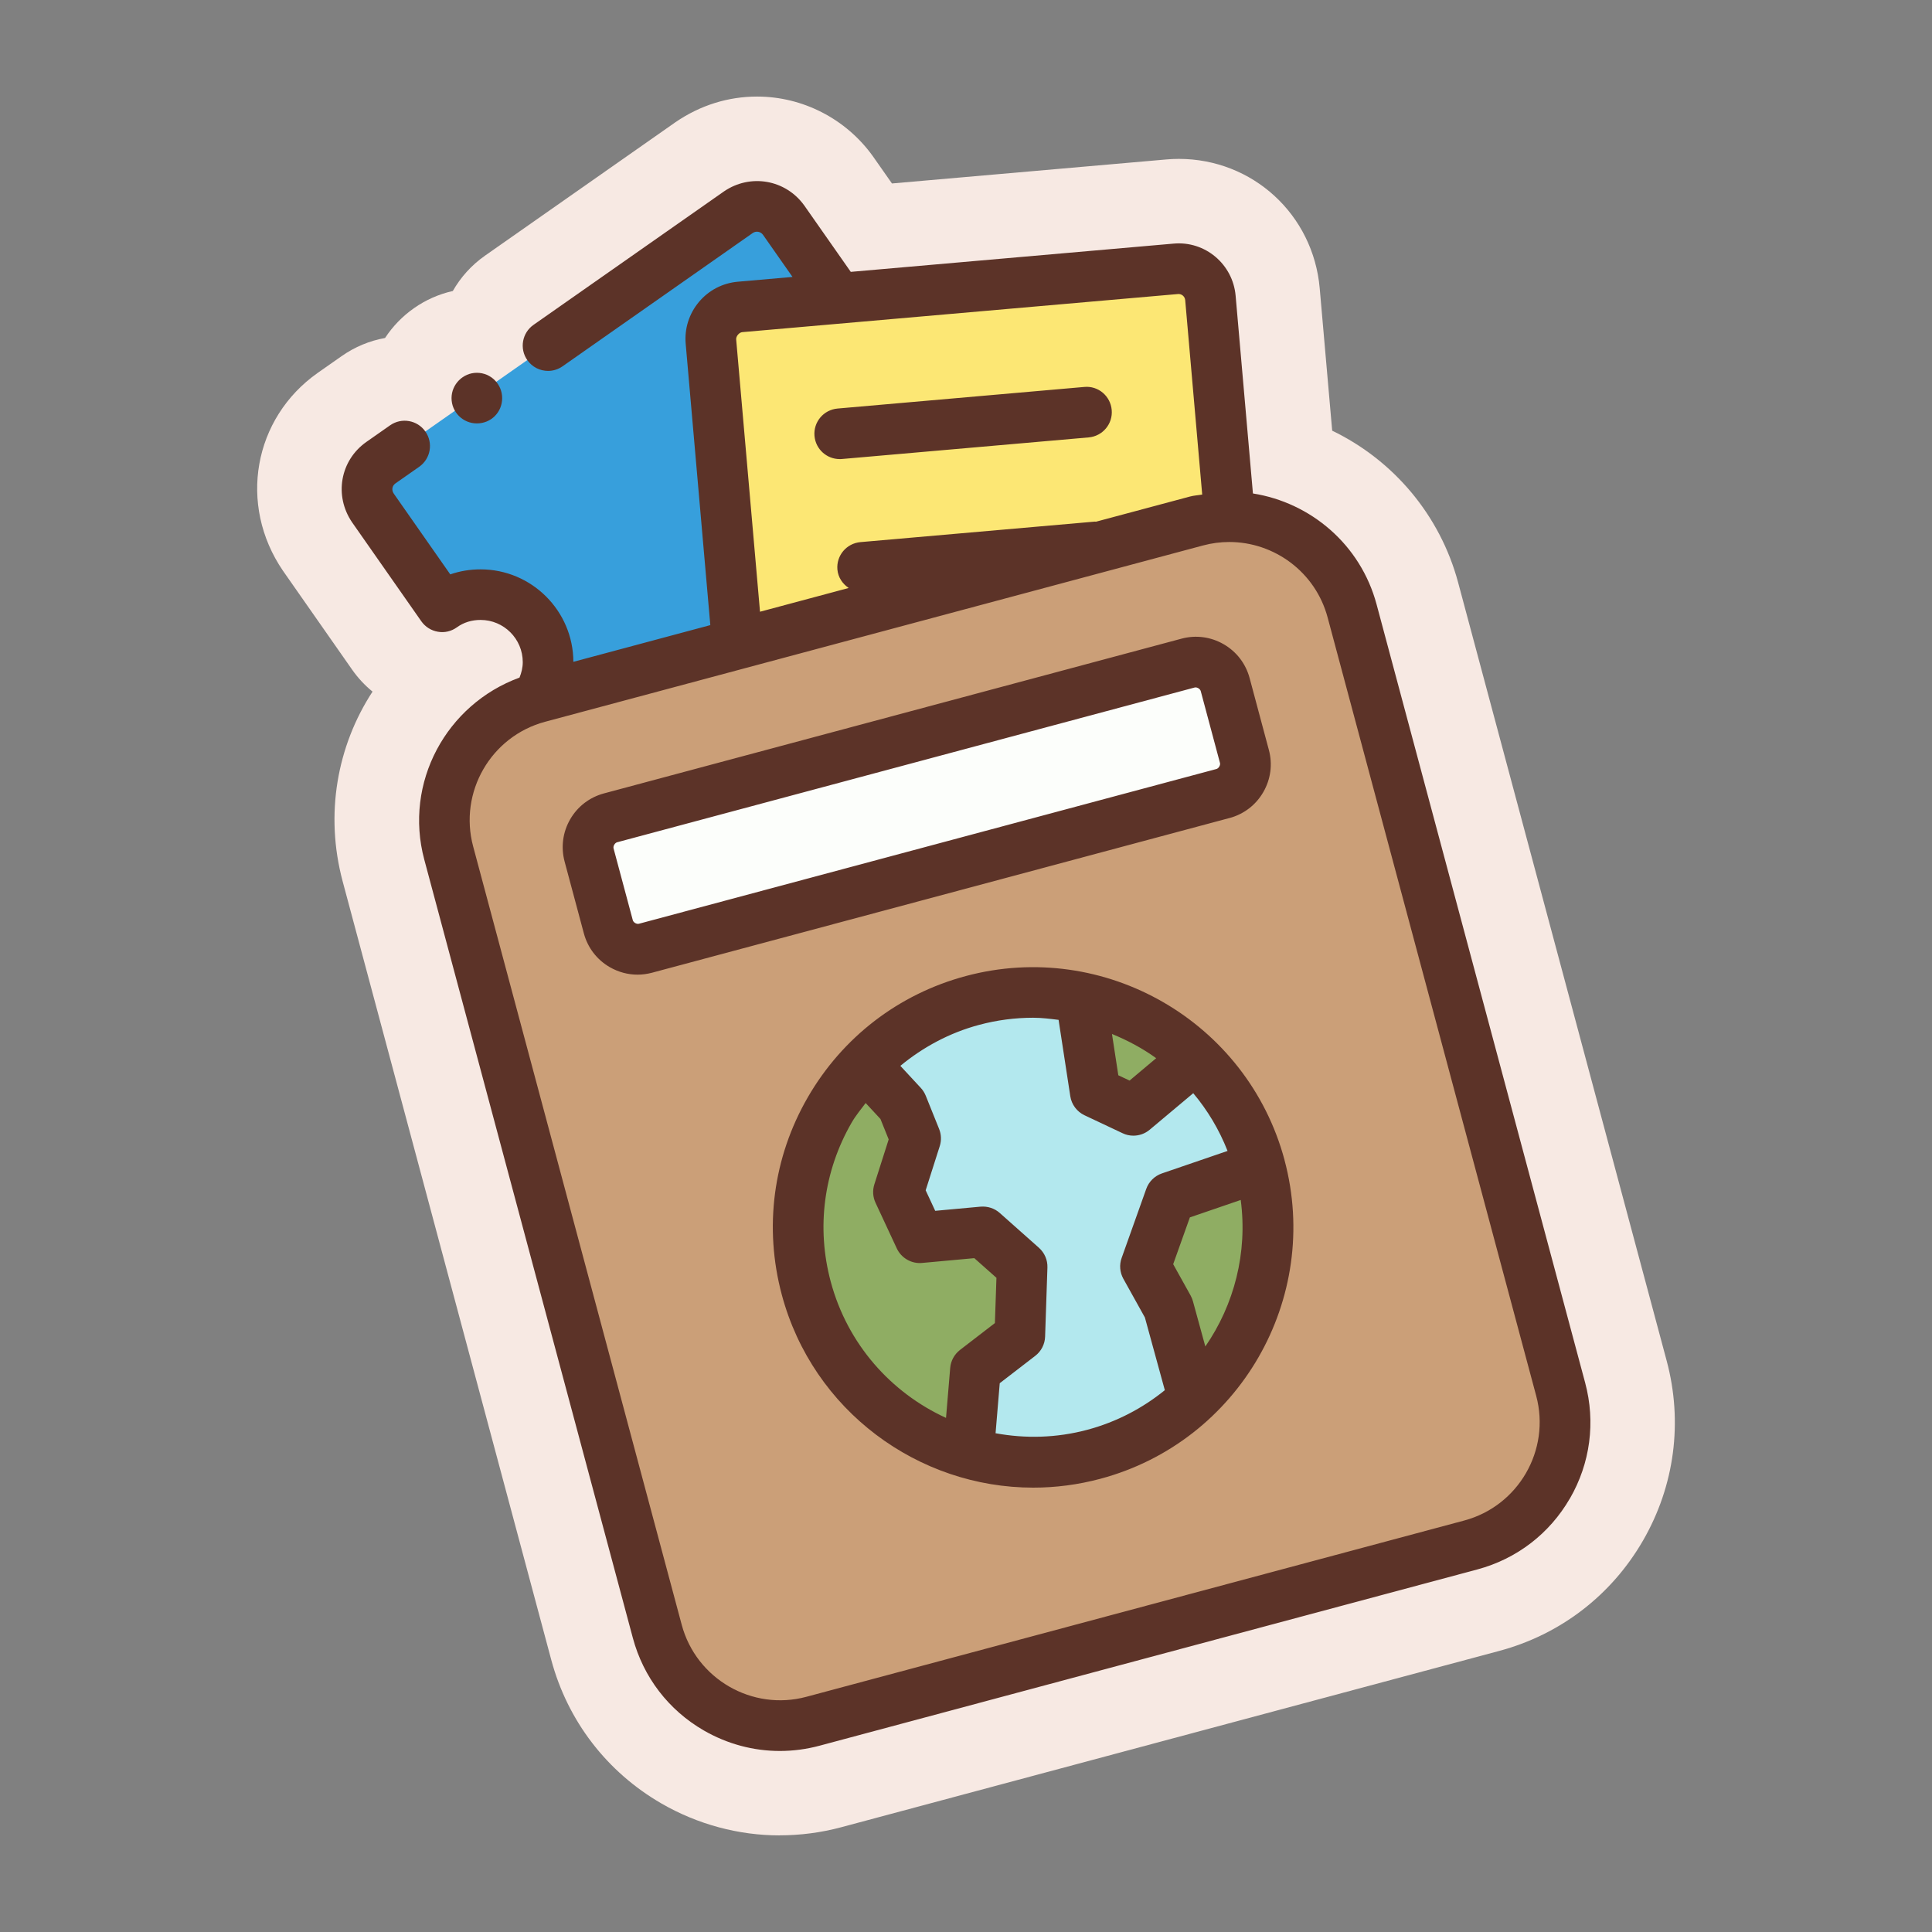
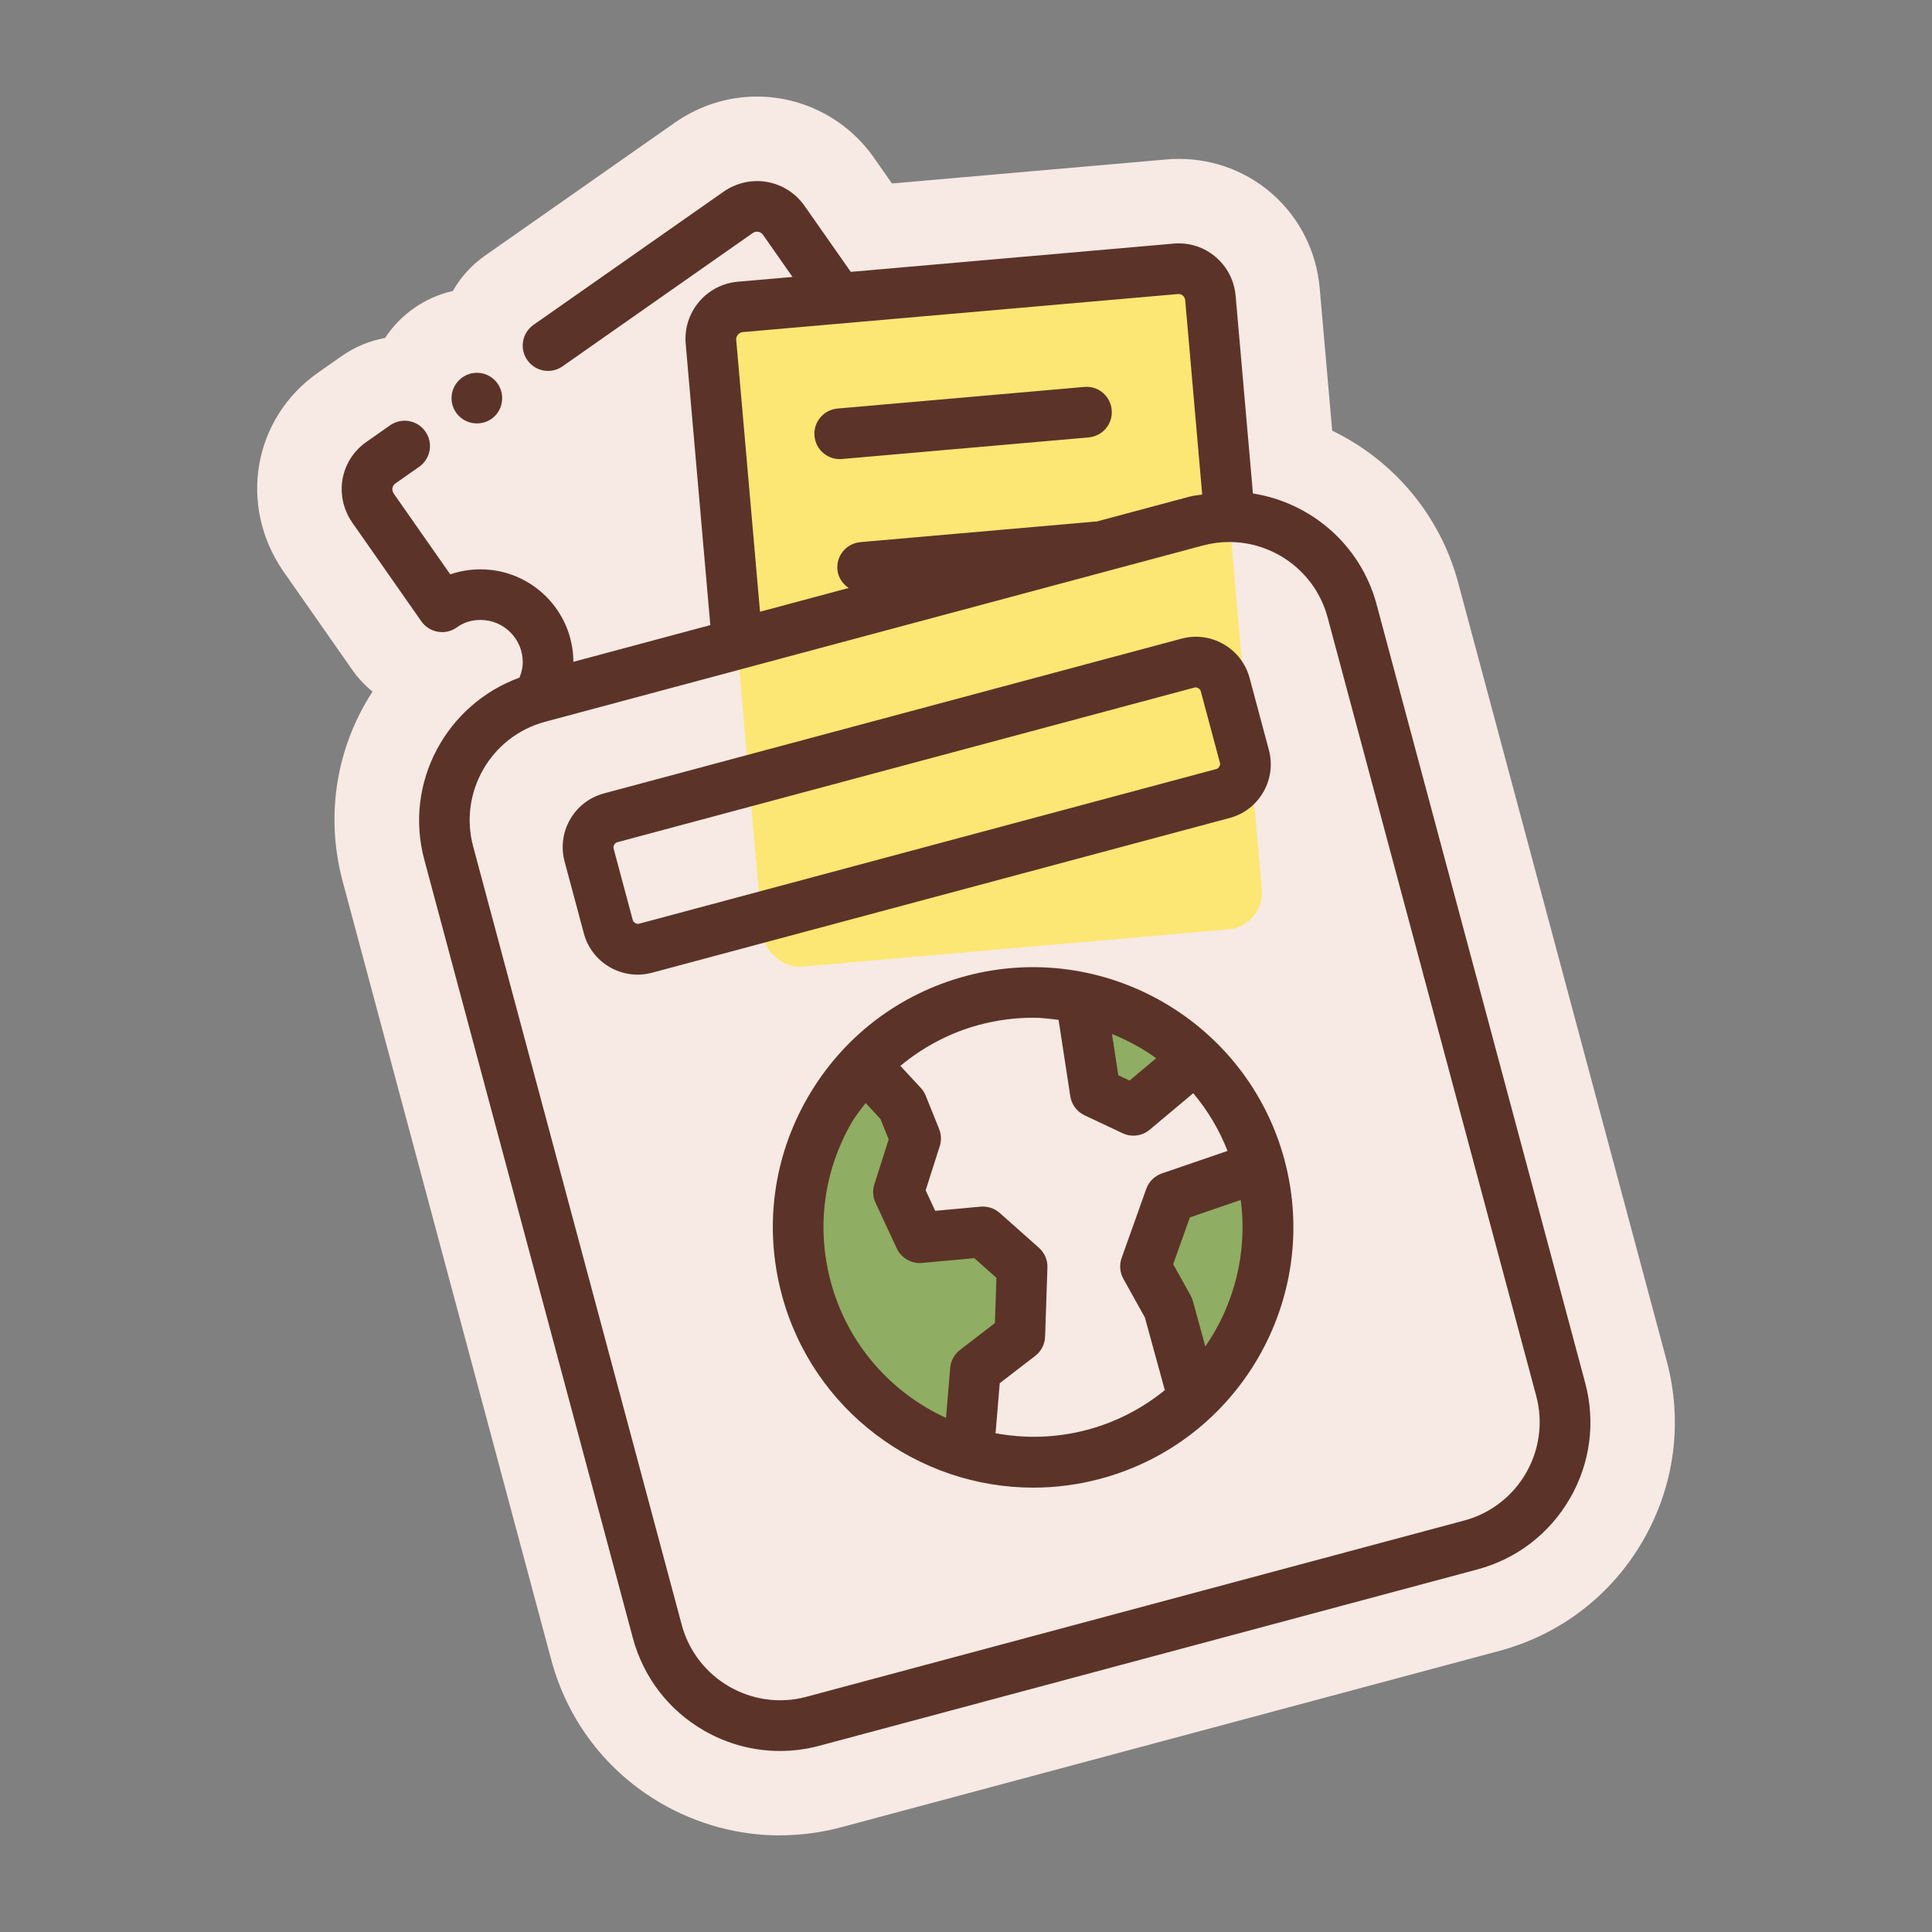
<svg xmlns="http://www.w3.org/2000/svg" id="Layer_3" viewBox="0 0 50 50" data-name="Layer 3">
  <rect x="0" y="0" width="50" height="50" fill="#808080" stroke="none" />
  <path d="m20.181 47.5c-1.067 0-2.125-.285-3.058-.823-1.419-.819-2.433-2.141-2.857-3.722l-5.398-20.145c-.466-1.742-.142-3.508.773-4.911-.2-.163-.378-.354-.528-.568l-1.791-2.561c-1.166-1.709-.763-3.949.902-5.121l.618-.433c.34-.238.721-.397 1.123-.469.399-.607 1.024-1.053 1.754-1.216.201-.353.481-.668.835-.916l4.928-3.453c.642-.439 1.364-.663 2.111-.663 1.181 0 2.301.576 2.994 1.54l.497.709 7.095-.621c.104-.01.216-.015.328-.015 1.911 0 3.479 1.439 3.647 3.348l.323 3.686c1.582.763 2.791 2.183 3.259 3.928l5.398 20.145c.423 1.582.206 3.233-.613 4.651s-2.14 2.432-3.722 2.856l-17.025 4.562c-.523.14-1.058.21-1.593.21z" fill="#f7e9e3" />
  <g>
    <g>
-       <path d="m28.95 19.539-9.262 6.483c-.376.271-.9.175-1.162-.201l-5.085-7.261c.446-.306.743-.83.743-1.424 0-.961-.786-1.748-1.748-1.748-.376 0-.716.114-.996.315l-1.791-2.56c-.262-.384-.175-.9.21-1.171l9.253-6.483c.384-.262.9-.166 1.171.21l8.877 12.678c.262.376.166.9-.21 1.162z" fill="#379fdc" />
      <g>
        <rect fill="#fce774" height="17.15" rx=".949" transform="matrix(.996 -.087 .087 .996 -1.297 2.287)" width="12.976" x="19.049" y="7.417" />
        <path d="m22.629 18.164 6.149-.538" fill="#fcfefb" />
      </g>
-       <rect fill="#cb9f78" height="27.435" rx="3.765" transform="matrix(.966 -.259 .259 .966 -6.624 7.718)" width="24.205" x="13.899" y="15.298" />
      <g>
-         <circle cx="26.738" cy="31.765" fill="#b3e8ee" r="6.079" />
        <g fill="#8fad63">
          <path d="m26.451 32.785-.061 1.782-1.145.891-.184 2.141c-1.983-.559-3.626-2.123-4.194-4.264-.577-2.141.07-4.316 1.503-5.793l.979 1.057.35.865-.446 1.389.55 1.18 1.634-.149 1.014.9z" />
          <path d="m30.89 36.202-.647-2.35-.594-1.075.638-1.791 2.324-.795c.594 2.246-.14 4.535-1.721 6.011z" />
        </g>
      </g>
-       <rect fill="#fcfefb" height="3.495" rx=".785" transform="matrix(.966 -.259 .259 .966 -4.588 6.851)" width="17.043" x="15.203" y="19.104" />
    </g>
    <path d="m30.942 27.385-1.608 1.354-.987-.472-.376-2.455c1.118.227 2.149.778 2.971 1.573z" fill="#8fad63" />
    <path d="m30.951 27.377-.009.008" fill="none" />
    <path d="m21.731 11.881c-.336 0-.622-.257-.652-.598-.032-.361.235-.678.596-.71l6.386-.559c.362-.035.678.235.71.596.032.361-.235.678-.596.71l-6.386.559c-.02.002-.039.003-.058.003zm18.898 26.898c-.527.913-1.378 1.565-2.395 1.838l-17.025 4.562c-.34.091-.685.136-1.027.136-.684 0-1.358-.18-1.966-.53-.913-.527-1.565-1.378-1.838-2.395l-5.398-20.145c-.532-1.987.568-4.016 2.465-4.709.051-.127.084-.259.084-.4 0-.602-.49-1.092-1.092-1.092-.23 0-.437.064-.614.192-.142.102-.32.145-.492.113-.173-.029-.326-.127-.427-.27l-1.791-2.56c-.473-.693-.309-1.605.369-2.082l.614-.43c.296-.207.704-.137.913.161.208.296.136.705-.161.913l-.613.429c-.087.061-.107.173-.044.265l1.462 2.09c.248-.086.512-.13.784-.13 1.322 0 2.397 1.073 2.402 2.393l3.544-.95-.637-7.278c-.035-.395.087-.779.341-1.084.255-.304.613-.49 1.007-.525l1.416-.124-.765-1.092c-.06-.082-.176-.105-.265-.044l-4.921 3.449c-.114.08-.245.119-.375.119-.206 0-.41-.097-.537-.279-.208-.296-.136-.705.161-.913l4.928-3.453c.685-.468 1.596-.307 2.078.363l1.204 1.719 8.352-.731c.82-.076 1.537.534 1.608 1.349l.448 5.117c1.493.236 2.784 1.319 3.2 2.87l5.398 20.145c.273 1.018.133 2.081-.394 2.994zm-20.961-22.947 2.296-.615c-.158-.107-.274-.273-.292-.477-.032-.361.235-.678.596-.71l6.067-.531c.01-.001.018.004.028.003l2.431-.651c.107-.029.213-.033.319-.052l-.44-5.031c-.009-.096-.093-.168-.189-.158l-11.274.986c-.081.007-.165.107-.158.188l.617 7.048zm20.089 20.293-5.398-20.145c-.315-1.176-1.382-1.953-2.545-1.953-.225 0-.454.029-.681.09l-17.025 4.562c-1.403.376-2.239 1.823-1.863 3.226l5.398 20.145c.376 1.403 1.826 2.239 3.226 1.863l17.025-4.562c1.403-.376 2.239-1.823 1.863-3.226zm-6.514-6.103c.96 3.587-1.176 7.287-4.762 8.248-.582.156-1.166.23-1.741.23-2.974 0-5.702-1.987-6.507-4.992-.465-1.738-.227-3.553.673-5.11s2.352-2.672 4.089-3.138c3.585-.96 7.287 1.175 8.249 4.762zm-4.465-3.262.164 1.068.291.137.689-.579c-.353-.256-.74-.461-1.144-.627zm-4.295 9.935.108-1.293c.015-.183.108-.352.253-.465l.904-.696.04-1.171-.573-.509-1.352.124c-.27.026-.537-.125-.654-.376l-.55-1.181c-.07-.149-.081-.319-.031-.476l.371-1.164-.213-.529-.383-.413c-.124.167-.258.325-.363.508-.724 1.255-.916 2.716-.541 4.115.435 1.622 1.565 2.876 2.984 3.526zm5.663-.716-.516-1.882-.558-1.003c-.091-.165-.108-.361-.044-.538l.637-1.788c.067-.188.216-.335.405-.4l1.699-.582c-.218-.555-.519-1.055-.888-1.494l-1.128.946c-.12.101-.27.153-.421.153-.095 0-.19-.02-.279-.063l-.986-.465c-.197-.093-.335-.278-.368-.493l-.303-1.976c-.218-.027-.437-.055-.66-.055-.463 0-.934.06-1.402.186-.76.204-1.443.573-2.033 1.059l.53.572c.054.058.097.127.127.201l.346.86c.057.141.063.298.017.443l-.365 1.145.247.531 1.175-.108c.184-.014.36.043.495.163l1.015.902c.145.13.226.317.219.512l-.06 1.787c-.006.195-.1.378-.255.497l-.919.708-.108 1.295c.767.141 1.574.125 2.377-.09.757-.203 1.431-.56 2.004-1.025zm1.964-4.924-1.316.451-.432 1.211.452.813c.025.046.045.095.059.145l.321 1.172c.747-1.082 1.097-2.426.916-3.792zm-.29-9.885-14.945 4.004c-.125.033-.25.05-.376.05-.249 0-.495-.066-.718-.194-.333-.192-.571-.503-.671-.875l-.498-1.858c-.099-.372-.048-.76.144-1.093s.503-.571.875-.671l14.945-4.004c.371-.1.759-.049 1.093.144.333.192.571.503.671.875l.498 1.859c.1.371.049.759-.144 1.093-.192.333-.503.571-.875.671zm-.247-1.425-.498-1.86c-.014-.051-.079-.095-.134-.095-.008 0-.016.001-.024.003l-14.946 4.005c-.059.016-.108.1-.092.159l.498 1.858c.016.059.097.107.158.092l14.946-4.005h0c.059-.016.108-.099.092-.158zm-19.232-8.787c.367 0 .655-.288.655-.655 0-.358-.288-.655-.655-.655-.358 0-.655.297-.655.655 0 .367.297.655.655.655z" fill="#5c3328" />
  </g>
</svg>